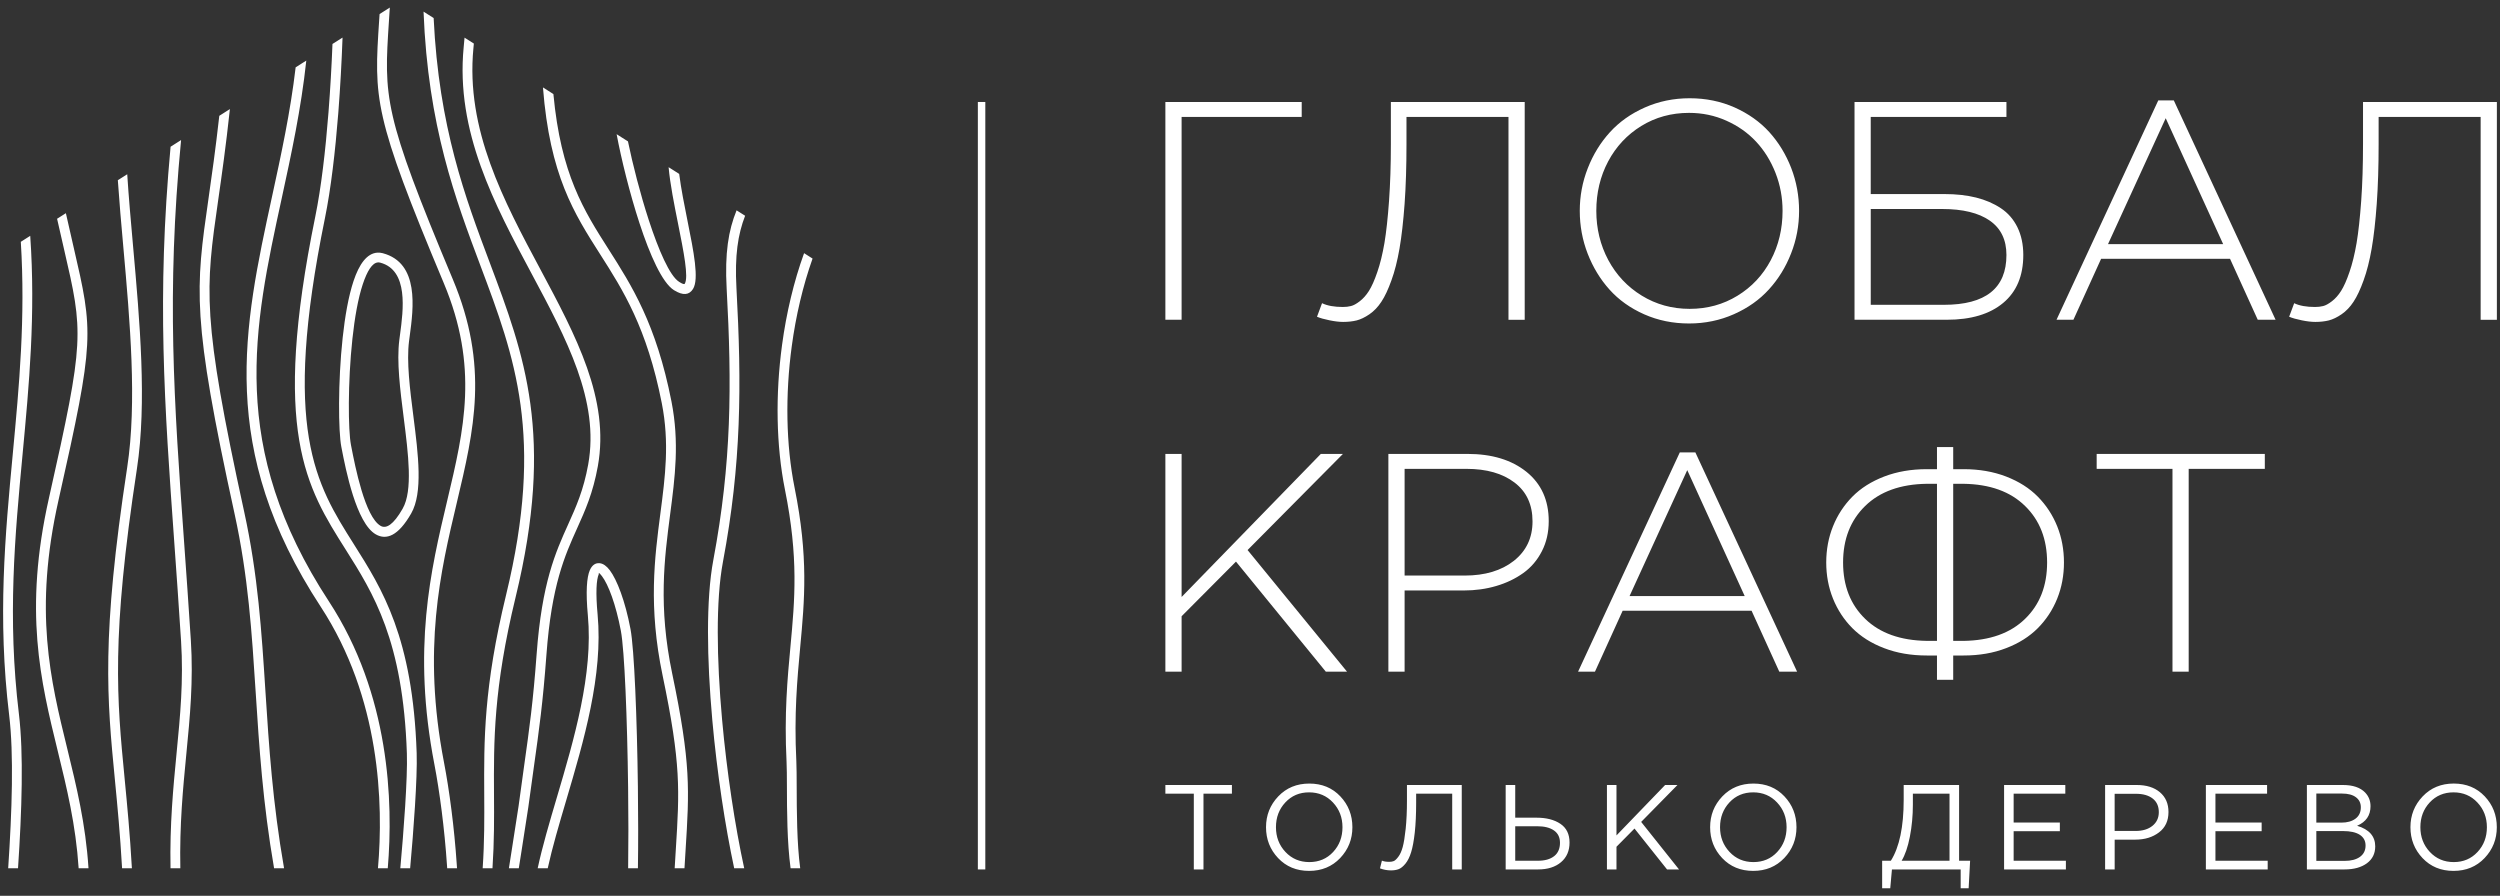
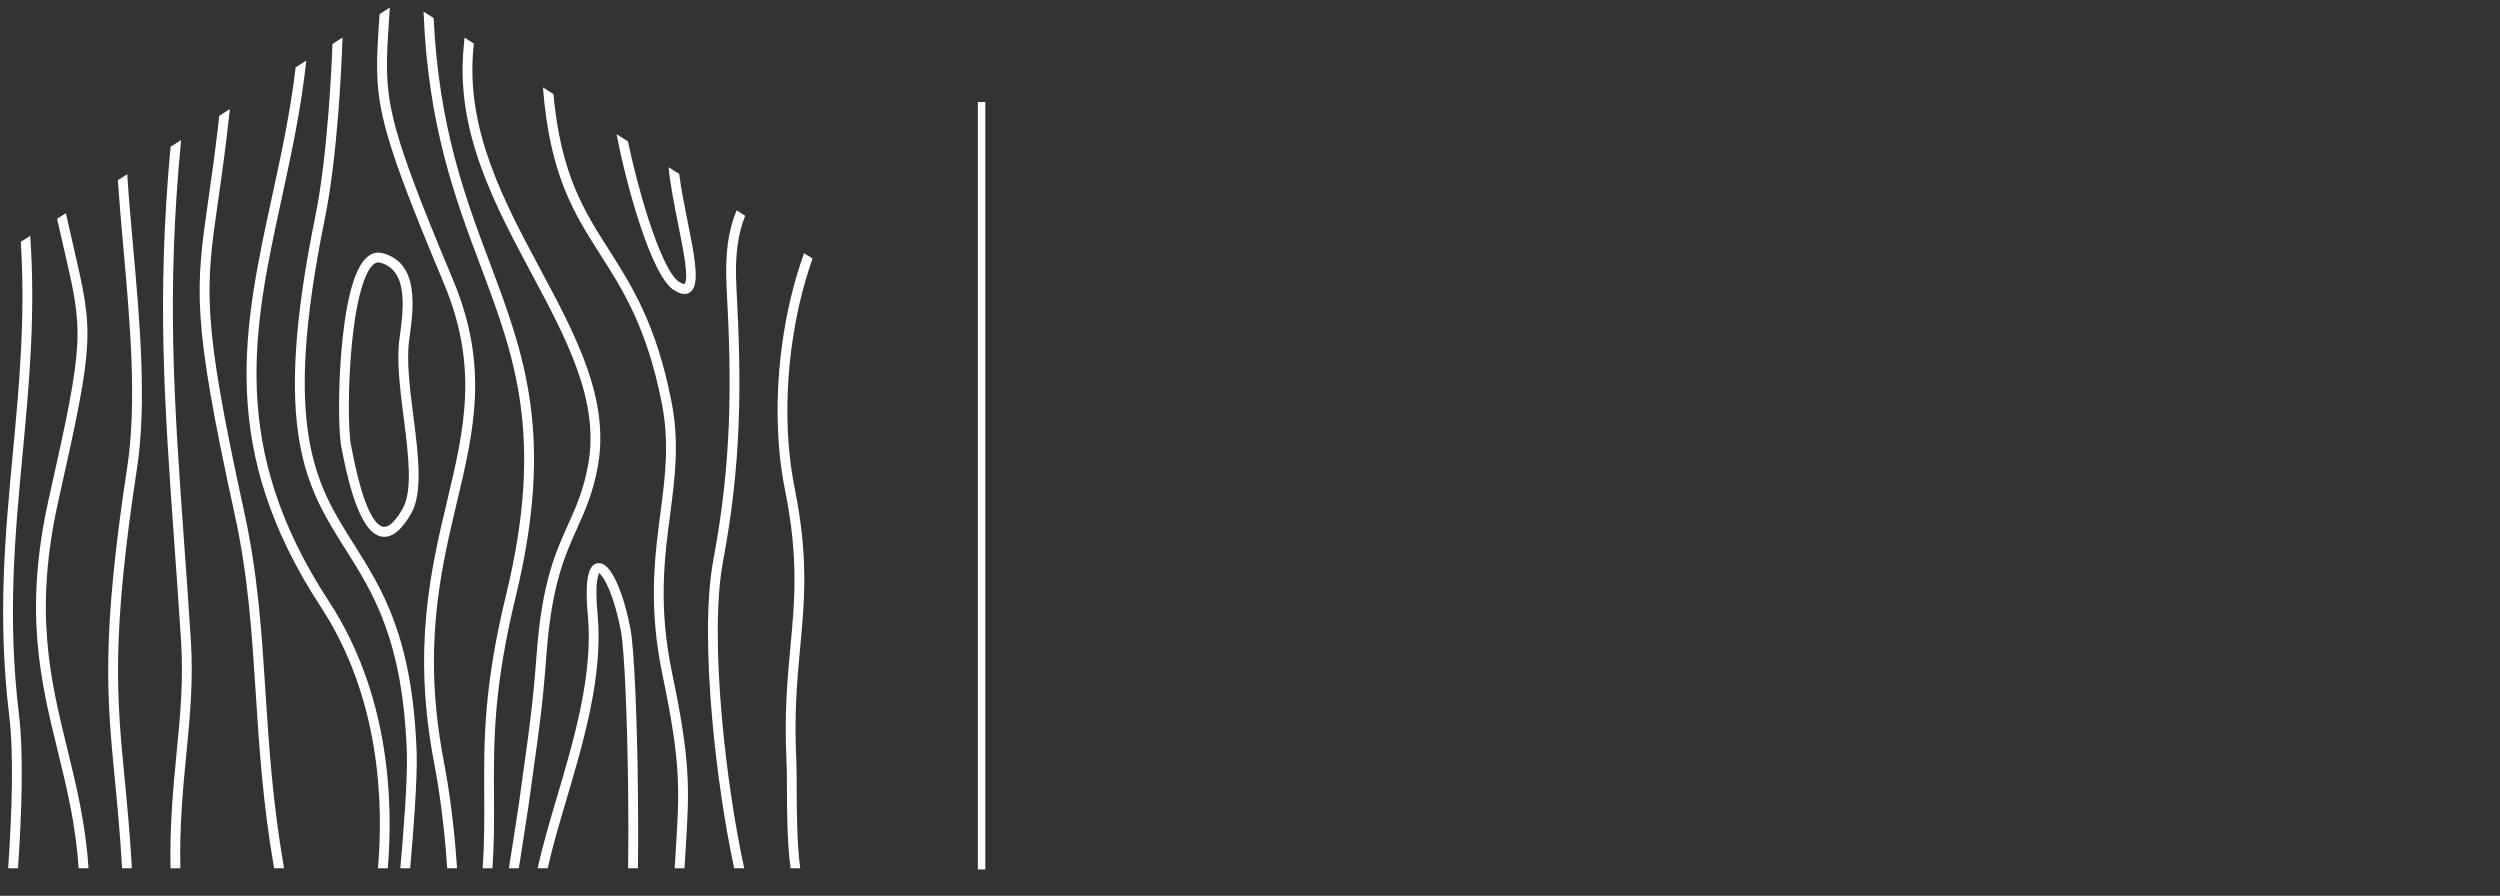
<svg xmlns="http://www.w3.org/2000/svg" width="120" height="43" viewBox="0 0 120 43" fill="none">
  <rect x="0" y="0" width="120" height="43" fill="#333333" stroke="none" />
  <path d="M1.451 11.319C1.712 15.109 1.398 18.453 1.084 21.802C0.716 25.715 0.348 29.635 0.908 34.274C1.137 36.177 1.051 38.898 0.865 41.677H0.393C0.578 38.91 0.666 36.205 0.44 34.329C-0.125 29.648 0.246 25.701 0.616 21.76C0.921 18.507 1.226 15.258 0.999 11.607L1.451 11.32L1.451 11.319ZM3.775 41.677H4.248C4.111 39.544 3.669 37.739 3.23 35.943C2.416 32.621 1.611 29.329 2.81 24.002C4.552 16.262 4.486 15.977 3.53 11.849C3.419 11.369 3.296 10.836 3.162 10.233L2.74 10.501C2.86 11.038 2.971 11.517 3.072 11.954C4.005 15.986 4.069 16.265 2.351 23.899C1.128 29.334 1.947 32.678 2.773 36.054C3.204 37.816 3.638 39.588 3.775 41.677ZM5.86 41.677H6.331C6.236 40.008 6.105 38.649 5.984 37.395C5.608 33.507 5.33 30.638 6.572 22.502C7.057 19.325 6.709 15.428 6.388 11.823C6.281 10.624 6.177 9.458 6.107 8.364L5.656 8.65C5.725 9.675 5.821 10.755 5.92 11.863C6.239 15.439 6.583 19.304 6.106 22.432C4.856 30.62 5.136 33.516 5.516 37.44C5.636 38.68 5.766 40.024 5.86 41.677ZM8.185 41.677H8.656C8.615 39.587 8.784 37.846 8.944 36.193C9.12 34.386 9.285 32.682 9.161 30.739C9.053 29.054 8.943 27.509 8.838 26.039C8.353 19.265 7.983 14.085 8.692 6.723L8.188 7.043C7.522 14.246 7.89 19.386 8.368 26.072C8.474 27.557 8.586 29.118 8.691 30.768C8.813 32.678 8.65 34.363 8.476 36.148C8.315 37.814 8.145 39.568 8.185 41.677H8.185ZM13.157 41.677H13.635C13.085 38.529 12.91 35.808 12.742 33.204C12.558 30.325 12.382 27.588 11.723 24.576C9.671 15.19 9.856 13.904 10.476 9.584C10.643 8.422 10.841 7.043 11.035 5.236L10.526 5.559C10.345 7.179 10.164 8.442 10.01 9.518C9.38 13.903 9.193 15.209 11.262 24.675C11.915 27.657 12.089 30.374 12.273 33.233C12.44 35.83 12.614 38.543 13.156 41.677L13.157 41.677ZM18.142 41.677H18.613C18.882 38.484 18.709 33.333 15.787 28.866C10.931 21.441 12.175 15.719 13.52 9.53C13.981 7.407 14.454 5.23 14.702 2.908L14.191 3.232C13.937 5.393 13.492 7.436 13.059 9.43C11.693 15.719 10.429 21.532 15.393 29.121C18.257 33.499 18.412 38.559 18.142 41.677V41.677ZM19.215 41.677H19.687C19.846 39.919 20.04 37.347 20 36.149C19.813 30.596 18.348 28.277 16.985 26.122C15.158 23.231 13.521 20.64 15.596 10.478C15.883 9.072 16.093 7.271 16.238 5.423C16.333 4.204 16.4 2.964 16.442 1.804L15.959 2.11C15.917 3.171 15.854 4.289 15.768 5.388C15.625 7.223 15.417 9.005 15.136 10.384C13.022 20.731 14.707 23.397 16.587 26.371C17.917 28.476 19.348 30.739 19.53 36.164C19.57 37.35 19.374 39.931 19.215 41.677H19.215ZM21.465 41.677H21.937L21.925 41.498C21.807 39.728 21.565 37.904 21.312 36.596C20.26 31.148 21.141 27.438 21.925 24.137C22.758 20.627 23.484 17.573 21.732 13.398C18.381 5.411 18.429 4.678 18.669 1.014C18.683 0.807 18.697 0.591 18.711 0.363L18.22 0.675L18.199 0.985C17.953 4.74 17.904 5.491 21.297 13.578C22.99 17.613 22.281 20.599 21.466 24.031C20.672 27.376 19.779 31.138 20.85 36.684C21.099 37.976 21.338 39.779 21.455 41.529L21.465 41.677V41.677ZM23.167 41.677H23.639C23.725 40.389 23.719 39.259 23.712 38.13C23.698 35.589 23.684 33.049 24.749 28.666C26.631 20.919 25.172 17.035 23.509 12.61C22.338 9.494 21.065 6.104 20.815 0.866L20.33 0.558C20.544 6.051 21.86 9.556 23.069 12.774C24.705 17.128 26.141 20.948 24.292 28.556C23.214 32.993 23.228 35.562 23.243 38.132C23.249 39.26 23.256 40.387 23.168 41.677L23.167 41.677ZM24.427 41.677H24.902L25.025 40.899C25.193 39.827 25.333 38.94 25.359 38.745C25.452 38.046 25.543 37.398 25.627 36.804C25.878 35.021 26.058 33.742 26.229 31.424C26.477 28.075 27.112 26.666 27.701 25.36C28.092 24.493 28.463 23.669 28.697 22.374C29.275 19.165 27.648 16.124 25.932 12.917C24.186 9.654 22.346 6.215 22.724 2.314C22.731 2.239 22.738 2.165 22.745 2.091L22.298 1.807C22.285 1.962 22.271 2.116 22.256 2.269C21.865 6.311 23.739 9.814 25.518 13.138C27.194 16.271 28.784 19.242 28.234 22.292C28.011 23.529 27.651 24.328 27.272 25.169C26.666 26.512 26.013 27.961 25.759 31.391C25.589 33.697 25.41 34.969 25.161 36.739C25.082 37.3 24.996 37.912 24.893 38.684C24.866 38.885 24.728 39.765 24.56 40.827L24.427 41.677L24.427 41.677ZM25.809 41.677H26.291C26.51 40.673 26.837 39.57 27.179 38.413C28.02 35.571 28.955 32.408 28.685 29.497C28.587 28.443 28.625 27.825 28.742 27.556C28.757 27.521 28.723 27.499 28.739 27.501C28.767 27.504 28.82 27.557 28.893 27.653C29.202 28.062 29.559 29.004 29.801 30.277C29.978 31.209 30.108 34.52 30.149 37.774C30.167 39.148 30.168 40.51 30.151 41.677H30.62C30.638 40.503 30.636 39.141 30.619 37.769C30.577 34.49 30.445 31.146 30.263 30.19C30.008 28.844 29.615 27.828 29.269 27.37C29.116 27.169 28.954 27.053 28.793 27.035C28.587 27.011 28.421 27.118 28.311 27.371C28.165 27.705 28.111 28.402 28.217 29.539C28.479 32.36 27.557 35.478 26.728 38.281C26.372 39.484 26.033 40.629 25.809 41.677L25.809 41.677ZM32.383 41.677H32.855C32.873 41.375 32.89 41.09 32.907 40.819C33.089 37.917 33.169 36.647 32.265 32.328C31.59 29.104 31.891 26.801 32.167 24.688C32.401 22.897 32.617 21.239 32.23 19.268C31.499 15.552 30.321 13.704 29.212 11.965C28.027 10.106 26.923 8.374 26.563 4.515L26.062 4.196C26.391 8.417 27.558 10.247 28.814 12.217C29.9 13.919 31.054 15.729 31.767 19.358C32.141 21.258 31.929 22.878 31.701 24.627C31.42 26.779 31.114 29.123 31.805 32.423C32.696 36.68 32.617 37.931 32.438 40.792C32.42 41.07 32.402 41.363 32.384 41.677L32.383 41.677ZM35.241 41.677H35.722C35.282 39.655 34.887 37.069 34.659 34.53C34.399 31.64 34.354 28.815 34.702 26.965C35.144 24.616 35.369 22.5 35.453 20.383C35.536 18.268 35.477 16.157 35.349 13.816C35.264 12.274 35.417 11.254 35.766 10.356L35.356 10.096C34.962 11.064 34.787 12.153 34.879 13.84C35.007 16.171 35.065 18.269 34.983 20.364C34.9 22.457 34.677 24.552 34.24 26.879C33.884 28.772 33.928 31.642 34.191 34.57C34.417 37.087 34.806 39.65 35.241 41.677V41.677ZM37.948 41.677H38.41C38.249 40.48 38.244 38.913 38.241 37.759C38.239 37.251 38.238 36.82 38.224 36.532C38.112 34.271 38.267 32.613 38.41 31.062C38.621 28.792 38.811 26.749 38.141 23.413C37.725 21.349 37.688 18.952 38.005 16.616C38.202 15.158 38.537 13.725 39.003 12.411L38.596 12.152C38.1 13.525 37.745 15.027 37.539 16.554C37.215 18.942 37.254 21.392 37.678 23.505C38.337 26.779 38.15 28.788 37.943 31.019C37.797 32.587 37.641 34.264 37.754 36.554C37.769 36.844 37.77 37.264 37.772 37.759C37.775 38.903 37.78 40.434 37.948 41.677H37.948ZM32.602 8.348L32.093 8.025C32.167 8.844 32.361 9.809 32.544 10.722C32.815 12.075 33.063 13.31 32.867 13.621C32.845 13.656 32.763 13.633 32.6 13.53C32.146 13.246 31.614 12.011 31.14 10.561C30.729 9.299 30.37 7.89 30.142 6.786L29.598 6.441C29.819 7.621 30.222 9.264 30.693 10.706C31.196 12.247 31.789 13.576 32.349 13.927C32.793 14.205 33.084 14.158 33.264 13.871C33.562 13.399 33.297 12.078 33.006 10.63C32.852 9.862 32.69 9.056 32.601 8.348L32.602 8.348ZM19.327 24.415C19.822 23.551 19.601 21.804 19.377 20.041C19.207 18.703 19.035 17.356 19.168 16.315L19.201 16.062C19.36 14.883 19.617 12.97 18.251 12.607C18.213 12.597 18.178 12.594 18.144 12.596C17.864 12.613 17.622 13.017 17.416 13.636C17.185 14.328 17.023 15.268 16.916 16.259C16.689 18.357 16.71 20.661 16.847 21.361L16.862 21.438C17.047 22.392 17.52 24.814 18.271 25.242C18.533 25.391 18.877 25.203 19.328 24.415L19.327 24.415ZM19.843 19.982C20.077 21.824 20.308 23.648 19.736 24.647C19.114 25.733 18.543 25.937 18.039 25.65C17.098 25.114 16.596 22.54 16.399 21.526L16.384 21.449C16.241 20.719 16.216 18.349 16.448 16.209C16.558 15.191 16.727 14.218 16.97 13.489C17.237 12.686 17.609 12.158 18.116 12.127C18.199 12.122 18.284 12.131 18.37 12.153C20.138 12.622 19.847 14.789 19.667 16.124L19.634 16.374C19.509 17.356 19.676 18.674 19.843 19.982V19.982Z" fill="white" />
-   <path d="M55.938 15.347V4.895H62.482V5.612H56.717V15.347H55.938H55.938ZM63.216 15.203L63.458 14.553C63.71 14.675 64.044 14.735 64.458 14.735C64.601 14.735 64.73 14.72 64.845 14.69C64.963 14.663 65.105 14.586 65.267 14.461C65.429 14.337 65.576 14.173 65.709 13.964C65.841 13.755 65.976 13.454 66.111 13.058C66.248 12.665 66.36 12.202 66.453 11.667C66.542 11.132 66.615 10.457 66.674 9.641C66.732 8.824 66.762 7.911 66.762 6.898V4.895H73.186V15.35H72.407V5.612H67.511V6.926C67.511 7.981 67.481 8.932 67.421 9.78C67.358 10.629 67.278 11.346 67.176 11.933C67.074 12.518 66.947 13.026 66.789 13.456C66.635 13.887 66.475 14.23 66.308 14.481C66.143 14.735 65.951 14.934 65.734 15.084C65.516 15.233 65.312 15.33 65.12 15.38C64.927 15.427 64.713 15.452 64.473 15.452C64.289 15.452 64.069 15.427 63.819 15.375C63.567 15.325 63.367 15.268 63.215 15.203H63.216ZM75.829 10.121C75.829 9.412 75.956 8.73 76.213 8.076C76.468 7.421 76.822 6.846 77.272 6.351C77.723 5.853 78.282 5.457 78.949 5.161C79.615 4.865 80.334 4.716 81.103 4.716C81.879 4.716 82.595 4.863 83.259 5.156C83.921 5.453 84.477 5.846 84.924 6.338C85.373 6.834 85.722 7.406 85.977 8.061C86.229 8.715 86.356 9.402 86.356 10.121C86.356 10.83 86.229 11.512 85.972 12.164C85.717 12.819 85.363 13.394 84.909 13.891C84.457 14.389 83.898 14.785 83.229 15.081C82.563 15.377 81.844 15.527 81.075 15.527C80.299 15.527 79.583 15.38 78.919 15.086C78.257 14.792 77.703 14.397 77.257 13.901C76.812 13.406 76.463 12.831 76.209 12.179C75.956 11.525 75.829 10.84 75.829 10.121V10.121ZM76.623 10.121C76.623 10.977 76.815 11.764 77.197 12.481C77.581 13.197 78.115 13.767 78.804 14.19C79.493 14.613 80.259 14.825 81.103 14.825C81.949 14.825 82.712 14.616 83.399 14.195C84.085 13.775 84.617 13.207 84.996 12.491C85.373 11.776 85.563 10.987 85.563 10.121C85.563 9.484 85.45 8.877 85.223 8.297C84.996 7.72 84.684 7.219 84.292 6.799C83.9 6.378 83.424 6.042 82.865 5.793C82.306 5.542 81.709 5.418 81.075 5.418C80.229 5.418 79.465 5.627 78.781 6.047C78.1 6.468 77.569 7.035 77.189 7.752C76.812 8.466 76.623 9.255 76.623 10.121H76.623ZM89.017 15.348V4.895H96.309V5.612H89.795V9.315H93.332C93.894 9.315 94.398 9.37 94.849 9.482C95.299 9.594 95.696 9.765 96.04 9.994C96.384 10.221 96.649 10.527 96.836 10.908C97.023 11.291 97.118 11.734 97.118 12.239C97.118 13.237 96.796 14.004 96.152 14.541C95.508 15.079 94.607 15.348 93.447 15.348H89.017ZM89.795 14.631H93.305C95.309 14.631 96.309 13.835 96.309 12.239C96.309 11.512 96.042 10.96 95.508 10.589C94.975 10.218 94.213 10.032 93.225 10.032H89.796V14.631L89.795 14.631ZM98.713 15.348L103.597 4.82H104.343L109.228 15.348H108.372L107.041 12.421H100.854L99.524 15.348H98.713ZM101.184 11.719H106.712L103.954 5.674L101.184 11.719ZM109.879 15.203L110.121 14.554C110.373 14.676 110.708 14.735 111.122 14.735C111.264 14.735 111.394 14.72 111.509 14.691C111.626 14.663 111.769 14.586 111.931 14.461C112.093 14.337 112.24 14.173 112.372 13.964C112.505 13.755 112.64 13.454 112.774 13.058C112.911 12.665 113.024 12.202 113.116 11.667C113.206 11.132 113.278 10.457 113.338 9.641C113.396 8.825 113.425 7.911 113.425 6.899V4.895H119.85V15.35H119.071V5.612H114.174V6.926C114.174 7.981 114.144 8.932 114.084 9.78C114.022 10.629 113.942 11.346 113.84 11.933C113.738 12.518 113.61 13.026 113.453 13.456C113.298 13.887 113.138 14.23 112.971 14.482C112.807 14.735 112.614 14.934 112.397 15.084C112.18 15.233 111.976 15.33 111.783 15.38C111.591 15.427 111.377 15.452 111.137 15.452C110.952 15.452 110.733 15.427 110.483 15.375C110.231 15.325 110.031 15.268 109.879 15.203H109.879ZM55.938 32.241V21.788H56.717V28.655L63.4 21.788H64.461L59.884 26.402L64.658 32.241H63.64L59.327 26.957L56.717 29.58V32.241H55.938ZM66.642 32.241V21.788H70.443C71.614 21.788 72.555 22.075 73.269 22.647C73.983 23.222 74.339 24.011 74.339 25.014C74.339 25.551 74.23 26.031 74.01 26.459C73.79 26.888 73.493 27.238 73.116 27.507C72.737 27.778 72.305 27.985 71.819 28.127C71.332 28.271 70.81 28.343 70.256 28.343H67.421V32.241H66.642L66.642 32.241ZM67.421 27.627H70.301C71.279 27.627 72.068 27.39 72.665 26.92C73.261 26.447 73.561 25.817 73.561 25.029C73.561 24.222 73.274 23.6 72.697 23.162C72.123 22.724 71.354 22.505 70.389 22.505H67.421V27.627H67.421ZM75.747 32.241L80.631 21.714H81.377L86.261 32.241H85.406L84.075 29.314H77.888L76.558 32.241H75.747ZM78.218 28.612H83.746L80.988 22.567L78.218 28.612ZM87.984 28.734C87.767 28.194 87.659 27.617 87.659 27C87.659 26.383 87.767 25.803 87.984 25.262C88.201 24.723 88.51 24.25 88.912 23.842C89.317 23.431 89.826 23.11 90.442 22.873C91.059 22.637 91.74 22.52 92.486 22.52H92.975V21.46H93.754V22.52H94.251C94.997 22.52 95.678 22.637 96.292 22.873C96.906 23.11 97.413 23.431 97.817 23.842C98.219 24.25 98.529 24.723 98.746 25.262C98.963 25.803 99.07 26.383 99.07 27C99.07 27.617 98.963 28.194 98.746 28.734C98.529 29.272 98.219 29.744 97.817 30.15C97.413 30.556 96.906 30.877 96.295 31.111C95.683 31.348 95.002 31.464 94.251 31.464H93.754V32.629H92.975V31.464H92.486C91.735 31.464 91.051 31.348 90.437 31.111C89.823 30.877 89.317 30.556 88.912 30.15C88.51 29.745 88.201 29.272 87.984 28.734ZM89.528 24.287C88.822 24.976 88.468 25.882 88.468 27C88.468 28.117 88.822 29.021 89.528 29.705C90.237 30.392 91.221 30.743 92.486 30.762H92.975V23.222H92.486C91.221 23.241 90.237 23.595 89.528 24.287V24.287ZM93.754 30.763H94.251C95.516 30.743 96.499 30.392 97.203 29.705C97.91 29.021 98.261 28.117 98.261 27C98.261 25.882 97.91 24.976 97.203 24.287C96.499 23.595 95.516 23.242 94.251 23.222H93.754V30.763V30.763ZM100.64 22.505V21.788H108.711V22.505H105.057V32.241H104.279V22.505H100.64H100.64Z" fill="white" />
  <path fill-rule="evenodd" clip-rule="evenodd" d="M46.937 41.733H47.295V4.895H46.937V41.733Z" fill="white" />
-   <path d="M57.303 41.733V38.097H55.938V37.68H59.132V38.097H57.767V41.733H57.303H57.303ZM64.329 41.186C63.938 41.597 63.44 41.803 62.836 41.803C62.233 41.803 61.737 41.598 61.35 41.189C60.963 40.78 60.769 40.286 60.769 39.707C60.769 39.131 60.965 38.638 61.356 38.227C61.747 37.816 62.244 37.611 62.848 37.611C63.452 37.611 63.947 37.815 64.335 38.224C64.722 38.633 64.915 39.128 64.915 39.706C64.915 40.282 64.719 40.775 64.329 41.186ZM61.701 40.893C62.005 41.218 62.388 41.38 62.848 41.38C63.309 41.38 63.689 41.219 63.989 40.897C64.289 40.574 64.439 40.177 64.439 39.706C64.439 39.24 64.287 38.844 63.983 38.52C63.679 38.195 63.297 38.033 62.836 38.033C62.376 38.033 61.996 38.194 61.696 38.517C61.395 38.839 61.246 39.236 61.246 39.706C61.246 40.174 61.397 40.569 61.701 40.893H61.701ZM66.768 41.779C66.586 41.779 66.41 41.746 66.239 41.681L66.332 41.31C66.417 41.349 66.537 41.368 66.692 41.368C66.77 41.368 66.839 41.356 66.901 41.331C66.963 41.306 67.036 41.236 67.122 41.122C67.207 41.009 67.277 40.852 67.331 40.653C67.385 40.454 67.432 40.163 67.473 39.779C67.513 39.395 67.534 38.94 67.534 38.415V37.68H70.164V41.733H69.706V38.097H67.975V38.537C67.975 39.085 67.953 39.56 67.909 39.962C67.864 40.363 67.806 40.678 67.734 40.908C67.663 41.138 67.572 41.32 67.462 41.455C67.351 41.59 67.243 41.678 67.136 41.719C67.03 41.759 66.907 41.779 66.768 41.779ZM72.272 41.733V37.68H72.731V39.249H73.759C74.227 39.249 74.608 39.347 74.9 39.544C75.192 39.741 75.338 40.04 75.338 40.442C75.338 40.839 75.202 41.154 74.929 41.385C74.656 41.617 74.289 41.733 73.828 41.733H72.272H72.272ZM72.731 41.316H73.817C74.15 41.316 74.41 41.243 74.598 41.096C74.785 40.95 74.879 40.735 74.879 40.454C74.879 40.195 74.784 39.998 74.592 39.863C74.4 39.728 74.132 39.66 73.788 39.66H72.731V41.316H72.731ZM77.133 41.733V37.68H77.591V40.1L79.926 37.68H80.518L78.776 39.452L80.593 41.733H80.018L78.456 39.77L77.591 40.644V41.733H77.133ZM85.645 41.186C85.254 41.597 84.757 41.803 84.153 41.803C83.549 41.803 83.053 41.598 82.666 41.189C82.279 40.78 82.086 40.286 82.086 39.707C82.086 39.131 82.281 38.638 82.672 38.227C83.064 37.816 83.561 37.611 84.165 37.611C84.768 37.611 85.264 37.815 85.651 38.224C86.038 38.633 86.231 39.128 86.231 39.706C86.231 40.282 86.036 40.775 85.645 41.186ZM83.018 40.893C83.322 41.218 83.704 41.38 84.165 41.38C84.625 41.38 85.006 41.219 85.305 40.897C85.606 40.574 85.756 40.177 85.756 39.706C85.756 39.24 85.604 38.844 85.3 38.52C84.996 38.195 84.614 38.033 84.153 38.033C83.692 38.033 83.312 38.194 83.012 38.517C82.712 38.839 82.562 39.236 82.562 39.706C82.562 40.174 82.714 40.569 83.018 40.893H83.018ZM90.343 42.636V41.316H90.761C91.171 40.664 91.377 39.687 91.377 38.386V37.68H94.036V41.316H94.565L94.495 42.636H94.112V41.733H90.813L90.732 42.636H90.343ZM91.278 41.316H93.577V38.097H91.818V38.623C91.818 39.156 91.769 39.67 91.673 40.164C91.576 40.658 91.444 41.042 91.278 41.316L91.278 41.316ZM96.196 41.733V37.68H99.135V38.097H96.655V39.48H98.873V39.897H96.655V41.316H99.163V41.733H96.196V41.733ZM101.045 41.733V37.68H102.566C103.031 37.68 103.401 37.796 103.675 38.027C103.95 38.259 104.087 38.575 104.087 38.977C104.087 39.398 103.936 39.724 103.632 39.955C103.328 40.187 102.948 40.303 102.491 40.303H101.504V41.733H101.045L101.045 41.733ZM101.504 39.886H102.508C102.845 39.886 103.115 39.804 103.318 39.64C103.521 39.476 103.623 39.257 103.623 38.983C103.623 38.701 103.525 38.483 103.33 38.331C103.134 38.179 102.868 38.102 102.531 38.102H101.503V39.886L101.504 39.886ZM105.882 41.733V37.68H108.82V38.097H106.341V39.48H108.559V39.897H106.341V41.316H108.849V41.733H105.882V41.733ZM110.731 41.733V37.68H112.461C112.937 37.68 113.291 37.8 113.524 38.039C113.698 38.22 113.785 38.44 113.785 38.699C113.785 39.139 113.57 39.452 113.14 39.637C113.721 39.81 114.011 40.141 114.011 40.627C114.011 40.97 113.878 41.24 113.61 41.438C113.344 41.634 112.986 41.733 112.536 41.733H110.731L110.731 41.733ZM111.184 41.322H112.548C112.858 41.322 113.102 41.257 113.28 41.128C113.458 40.998 113.547 40.818 113.547 40.586C113.547 40.362 113.455 40.191 113.271 40.071C113.087 39.951 112.819 39.891 112.467 39.891H111.184V41.321V41.322ZM111.184 39.486H112.385C112.668 39.486 112.895 39.423 113.065 39.295C113.235 39.168 113.32 38.986 113.32 38.751C113.32 38.546 113.242 38.386 113.085 38.268C112.928 38.15 112.707 38.091 112.42 38.091H111.184V39.486L111.184 39.486ZM119.261 41.186C118.87 41.597 118.372 41.803 117.768 41.803C117.164 41.803 116.669 41.598 116.282 41.189C115.895 40.78 115.701 40.286 115.701 39.706C115.701 39.131 115.897 38.638 116.288 38.227C116.679 37.816 117.176 37.61 117.78 37.61C118.384 37.61 118.879 37.815 119.267 38.224C119.654 38.633 119.847 39.127 119.847 39.706C119.847 40.282 119.651 40.774 119.261 41.186ZM116.633 40.893C116.937 41.218 117.319 41.38 117.78 41.38C118.241 41.38 118.621 41.218 118.921 40.896C119.221 40.574 119.371 40.177 119.371 39.706C119.371 39.239 119.219 38.844 118.915 38.52C118.611 38.195 118.229 38.033 117.768 38.033C117.308 38.033 116.928 38.194 116.627 38.517C116.327 38.839 116.178 39.235 116.178 39.706C116.178 40.173 116.329 40.569 116.633 40.893H116.633Z" fill="white" />
</svg>